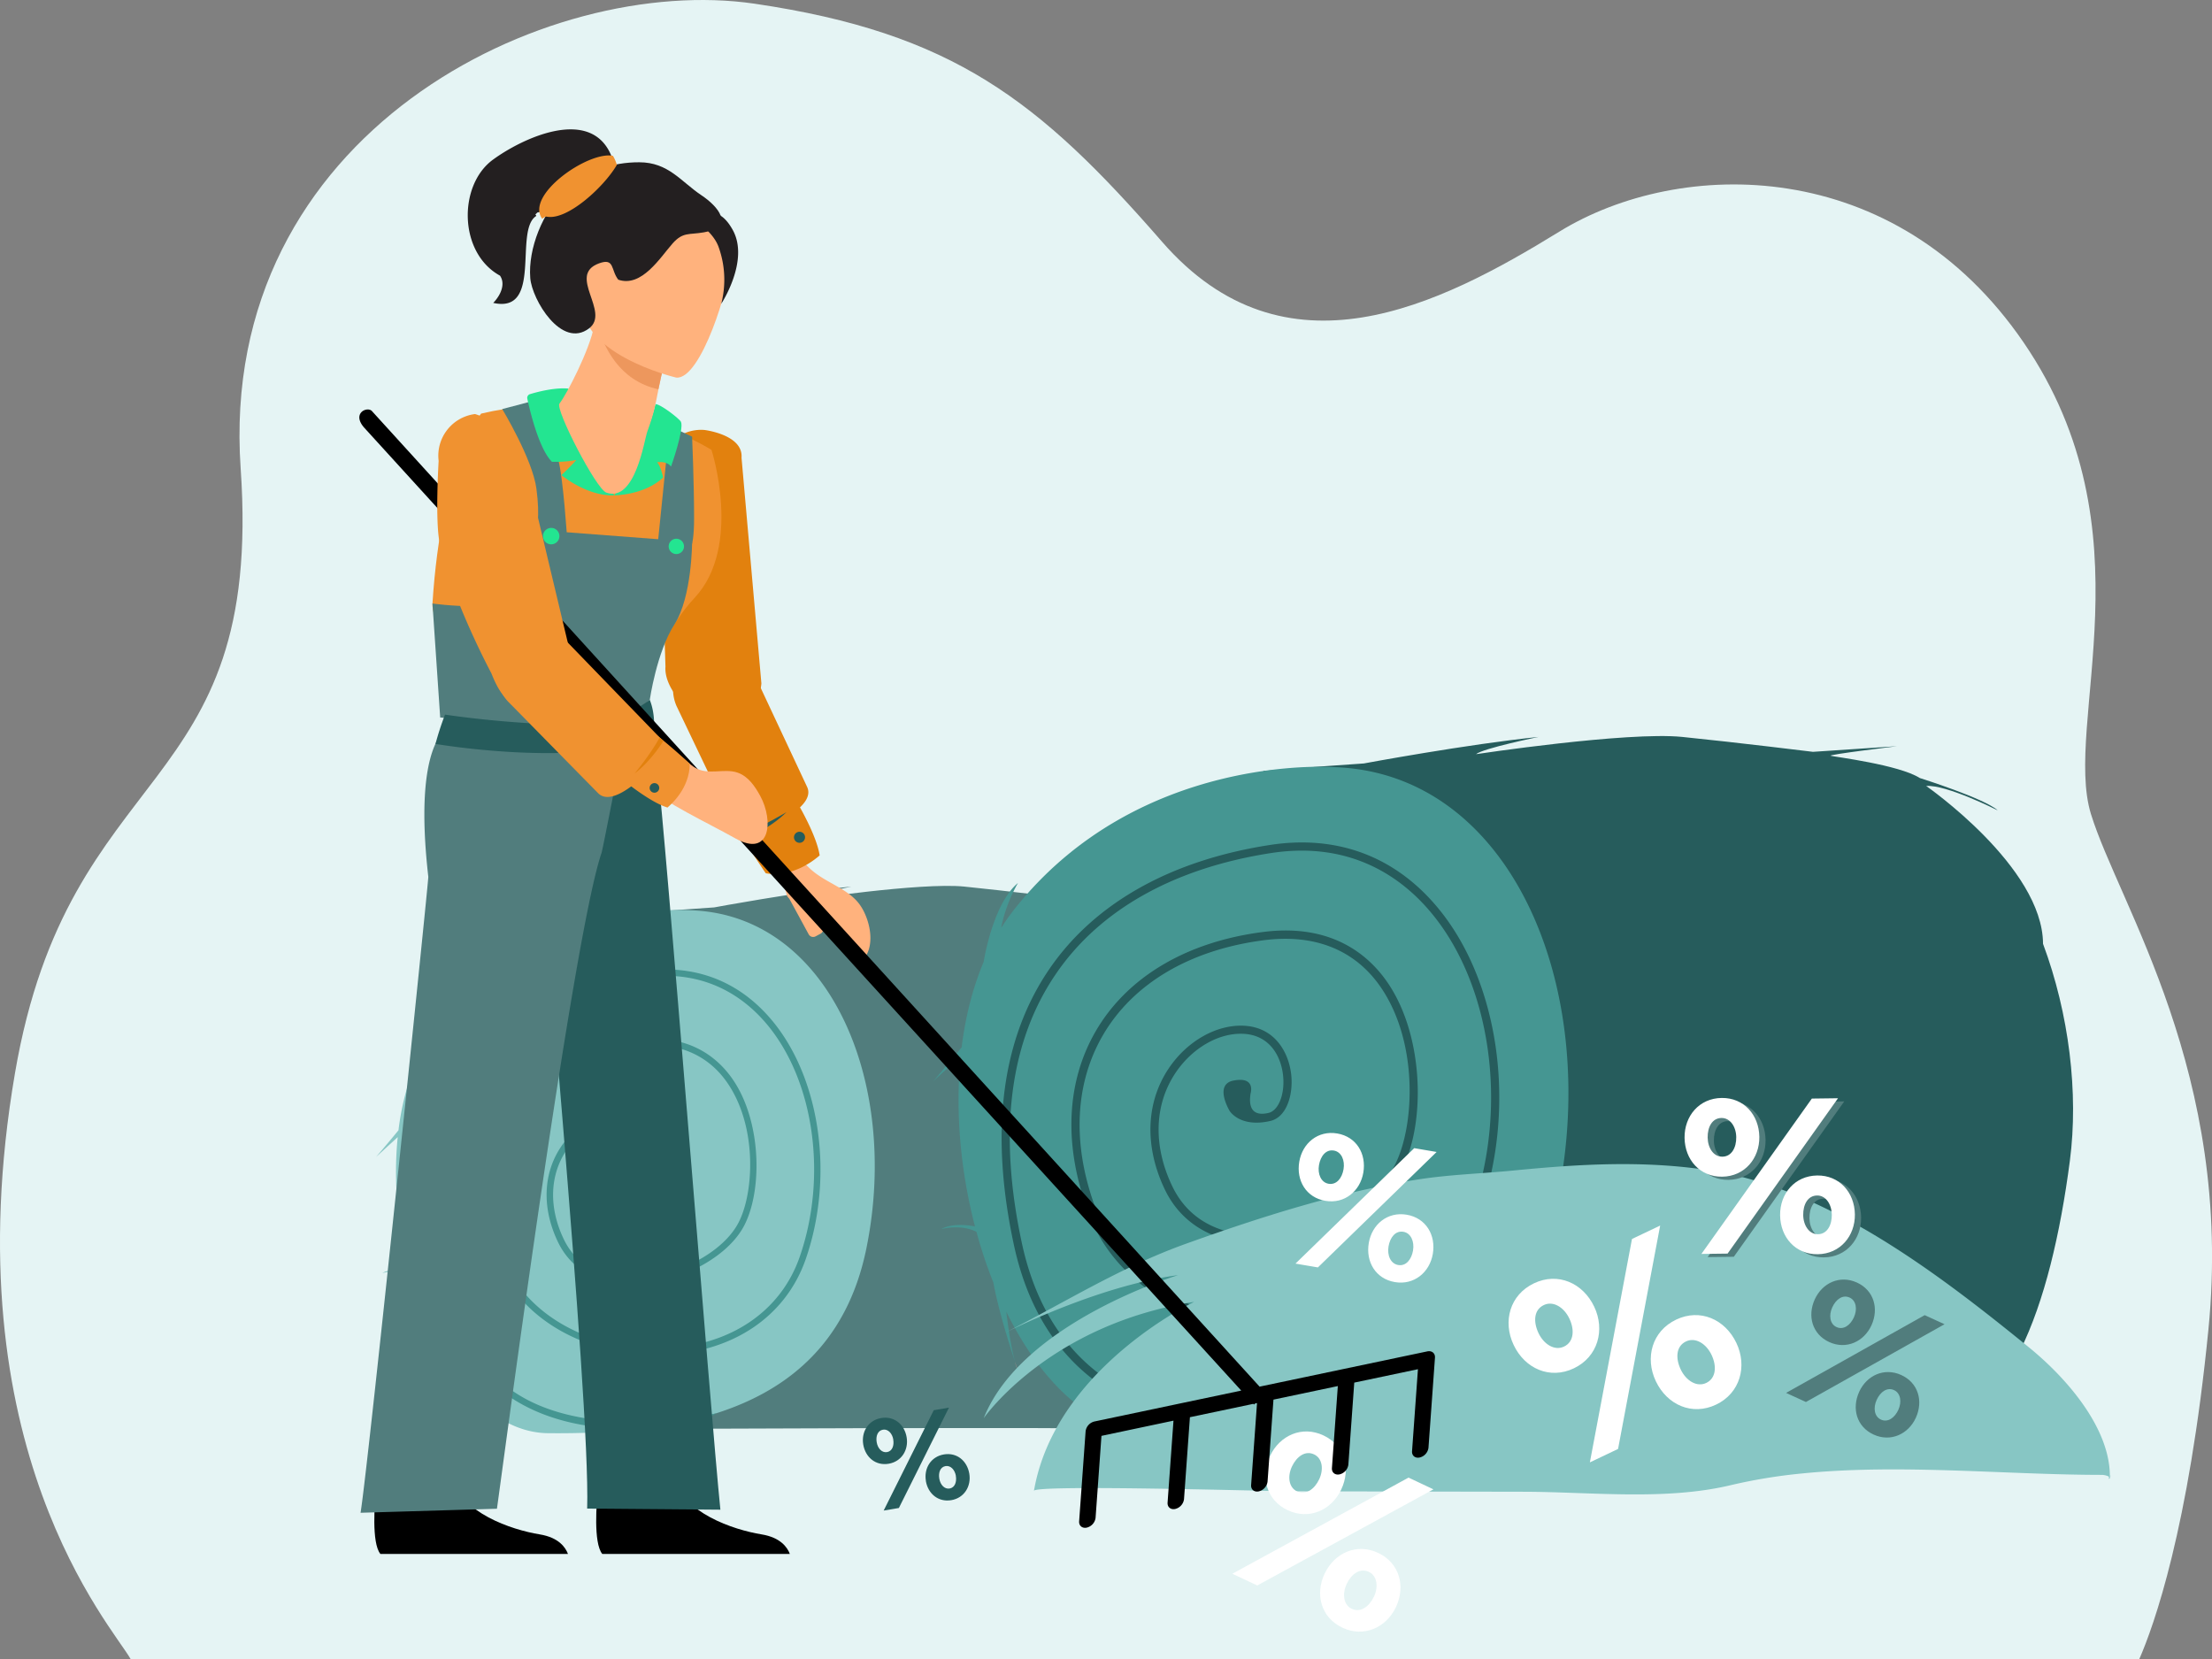
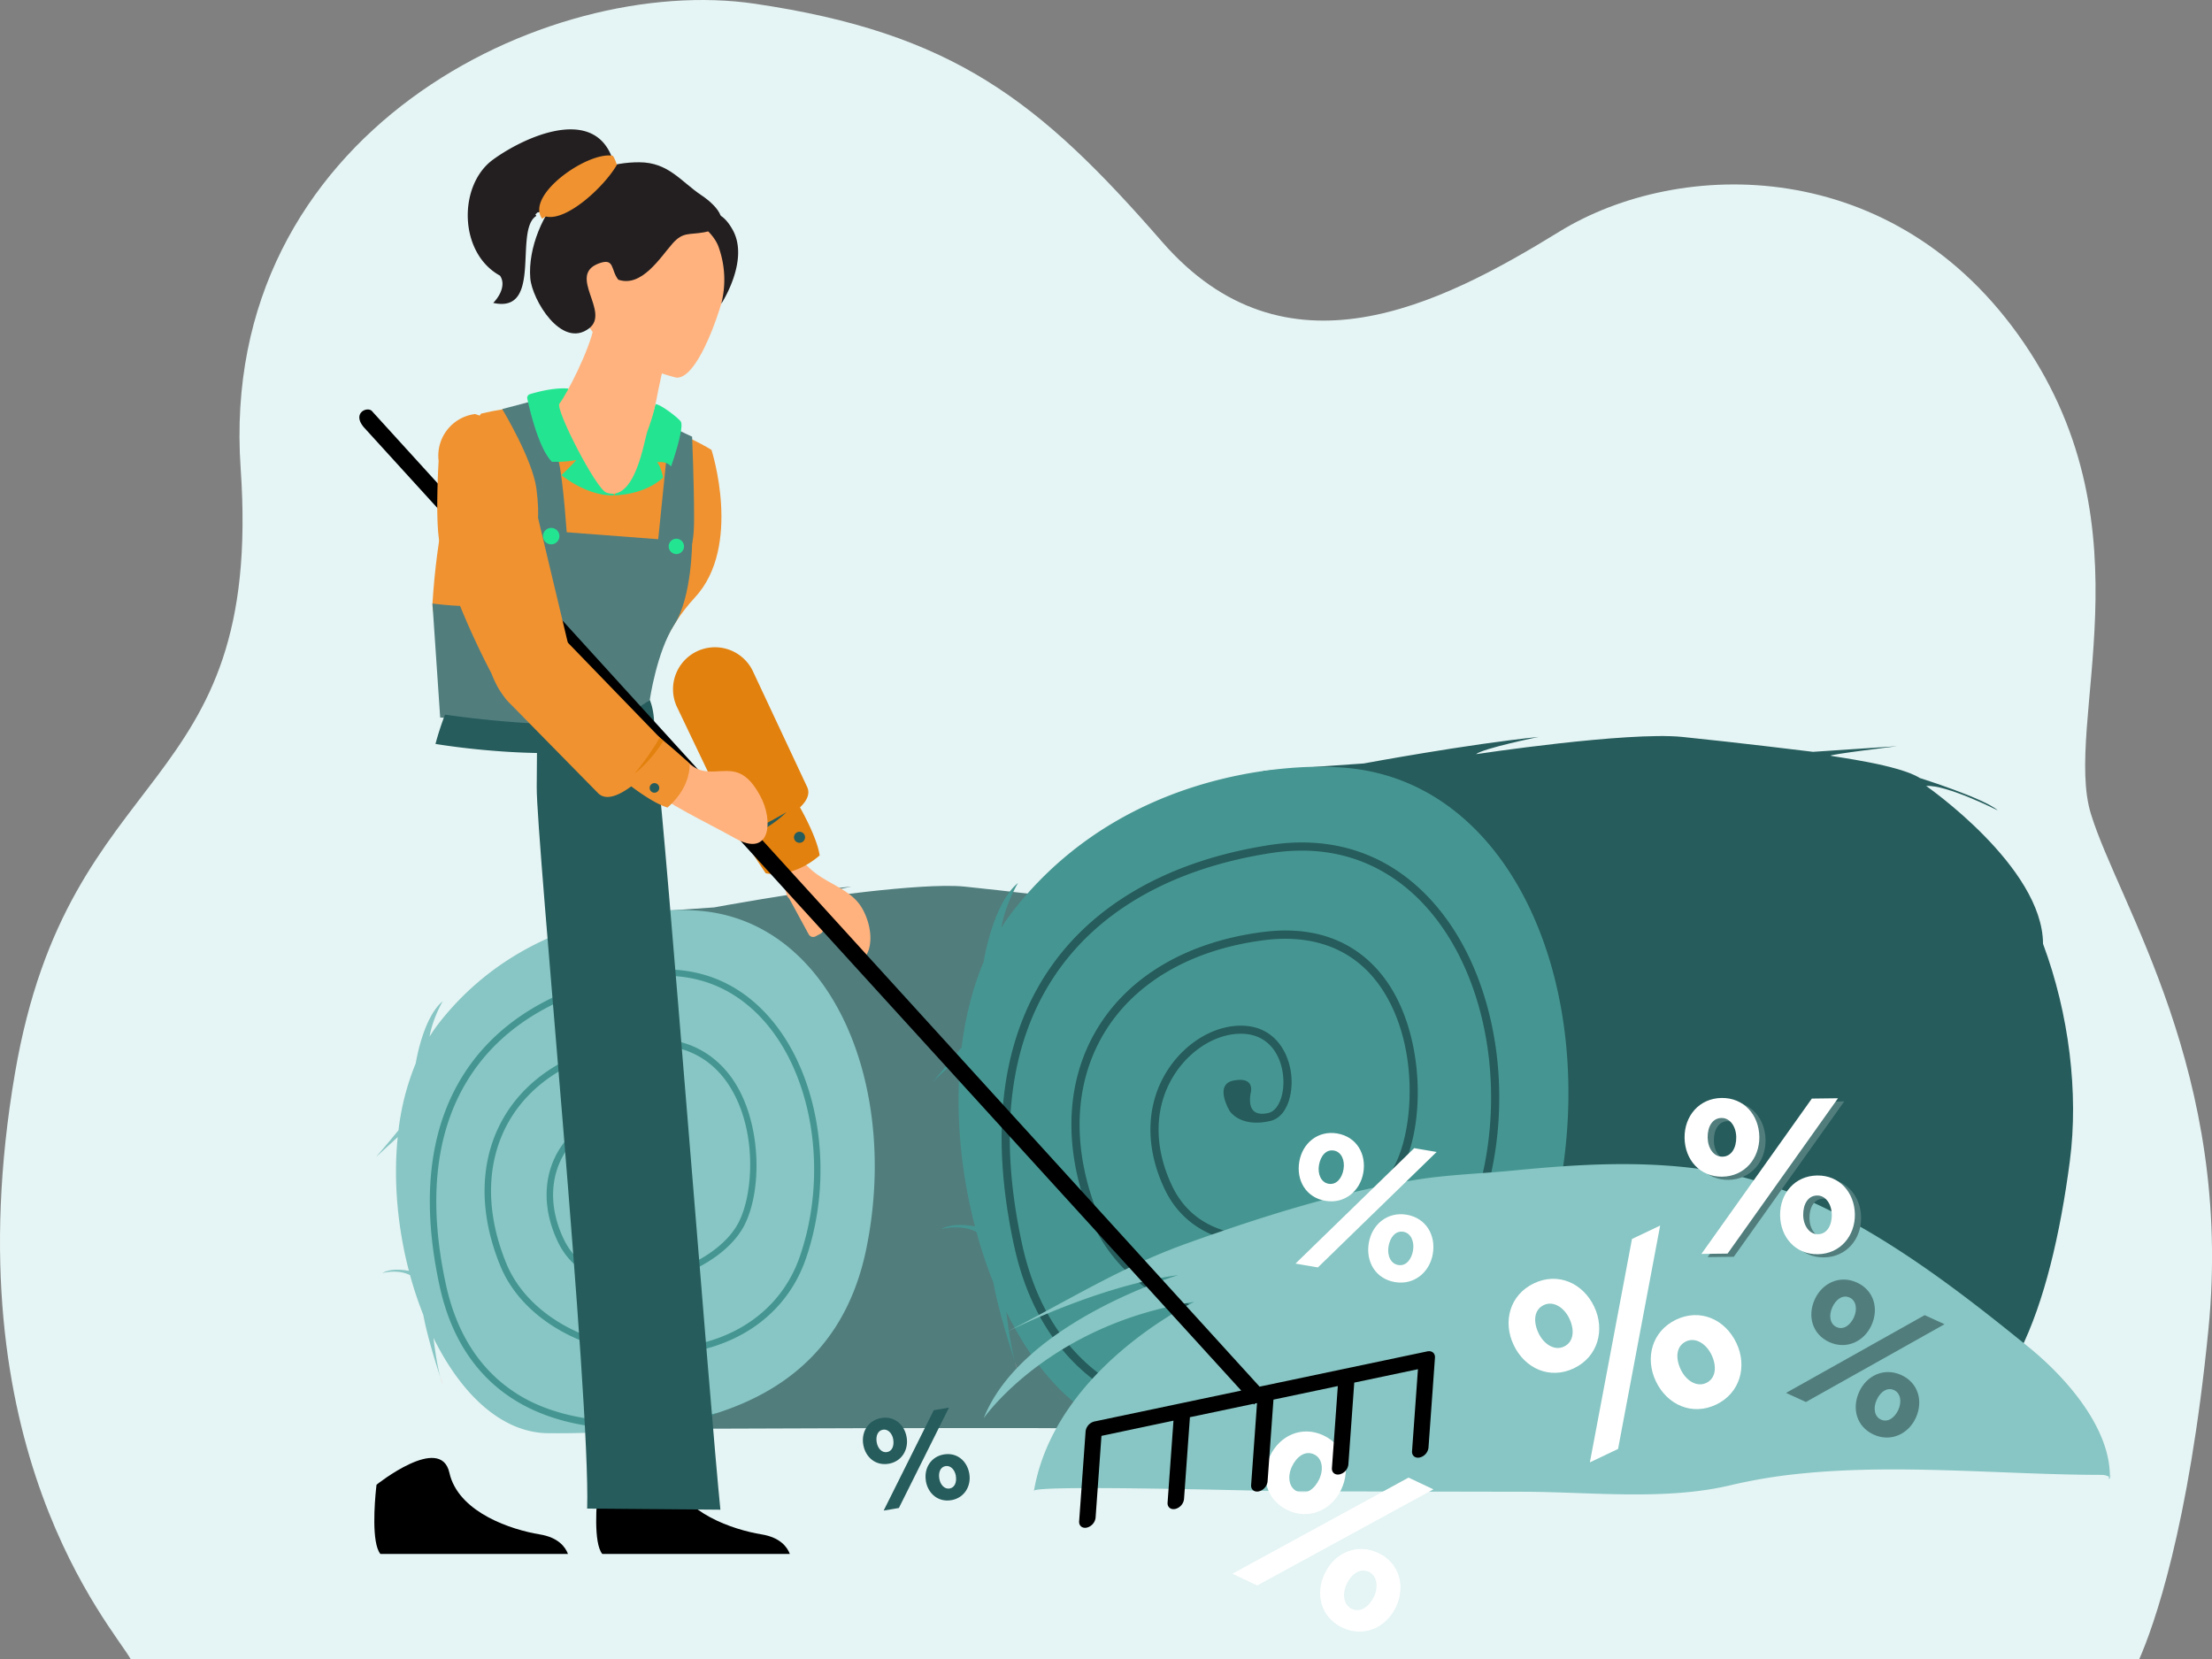
<svg xmlns="http://www.w3.org/2000/svg" width="1600" height="1200" viewBox="0 0 1600 1200">
  <rect x="0" y="0" width="1600" height="1200" fill="#808080" stroke="none" />
  <defs>
    <style>
      .cls-1 {
        fill: #e5f4f4;
      }

      .cls-2 {
        fill: #517d7d;
      }

      .cls-3 {
        fill: #87c6c4;
      }

      .cls-4 {
        fill: #fca19a;
      }

      .cls-5 {
        fill: #459692;
      }

      .cls-6 {
        fill: #265c5c;
      }

      .cls-7 {
        fill: #fff;
      }

      .cls-8 {
        fill: #1e3865;
      }

      .cls-9 {
        fill: #ffb27d;
      }

      .cls-10 {
        fill: #e2810e;
      }

      .cls-11 {
        fill: #f09230;
      }

      .cls-12 {
        fill: #23e591;
      }

      .cls-13 {
        fill: #ed975d;
      }

      .cls-14 {
        fill: #231f20;
      }
    </style>
  </defs>
  <title>Likvidum_illustration</title>
  <g id="background">
    <path class="cls-1" d="M1547.44,1200c10.42-23.86,35.74-94.13,50-238.63,18.21-185.06-64.76-306.81-85-372.56s44.52-204.54-48.57-340.9S1214.93,114,1127.91,167.55s-198.33,109.58-287.37,7.31S689.22,23.82,545.92,2.69C395.84-19.45,157.16,95.47,174.08,338.9,190.77,579,50,547.29,10.82,776.31-35.63,1047.66,81.7,1177,94.45,1200Z" />
  </g>
  <g id="illustration">
    <g>
      <path class="cls-2" d="M902.29,758.78h0c-.17-43.74-66.36-89.64-66.36-89.64,11.44-.91,40.65,13.85,40.65,13.85-7.83-6.93-44.26-18.37-44.26-18.37-11.74-7.53-48.48-12-50.58-12.65s37.63-5.42,37.63-5.42l-47.72,3.2s-42.9-5.3-74.22-8.47-117.12,9.79-117.12,9.79c3.92-3.31,35.53-9.79,35.53-9.79-40.16,4.07-99.17,15.05-99.26,15.07-34.26,2.28-57,4.27-57,4.27l-20.76,373.12s345-1.8,393.81,0S906.69,965.1,917.52,882C922.54,843.54,917.1,798.49,902.29,758.78Z" />
      <g>
        <path class="cls-3" d="M499.49,658.43S388.4,650,318,739.4a118,118,0,0,0-7.3,10.44c2.39-13.64,9.53-25.61,9.53-25.61-14.45,12-19.49,44.86-19.49,44.86h0a183.25,183.25,0,0,0-12.5,48.45c-8.78,10.73-16.2,19.29-16.2,19.29l15.65-14.33c-3.23,31.59-.06,65.45,8.09,96.73-5.65-1-13.71-1.61-19.23,1.6,0,0,11-3.08,20.06,1.52a268.35,268.35,0,0,0,9.57,28.71c3,16,9.3,35.92,12.34,45.11-2.07-7.41-3.72-18-5-28.5,19.77,40.25,49,68.69,83,69,92.12.79,205.6-13.36,230.15-133.63S599.75,661.46,499.49,658.43Z" />
        <path class="cls-4" d="M318.49,996.18a48,48,0,0,0,1.69,5.05C320.32,1001.56,319.64,999.62,318.49,996.18Z" />
      </g>
      <path class="cls-5" d="M455.53,1033.53c-25.54,0-56.29-4.34-82.54-20.4-28.37-17.37-46.9-45.36-55.08-83.22C304,865.47,310.82,812.6,338.24,772.77c25.63-37.24,68.9-61.49,125.15-70.13,38-5.83,70.84,6.44,95.05,35.48,35,42,45,112.86,24.45,172.4-14.55,42.07-53.42,68.06-104,69.52q-2.16.06-4.32.06c-50.92,0-96.83-26-112.59-64.29-16.07-39-15.23-77.16,2.35-107.43,17.85-30.74,51.56-50.74,94.93-56.3,39.25-5.06,60.43,13.23,71.28,29.44,20.93,31.29,20.87,82.11,6.84,106.65-13.51,23.64-50.92,41.89-83.4,40.76-23.44-.85-41.34-11.69-50.39-30.55-11.64-24.26-10.88-49.31,2.09-68.73,10.45-15.64,27.32-25.18,43-24.34,18,1,25.64,16,26.74,28.56,1,11.07-2.8,23.38-11.89,25.5-16.9,3.94-22.9-5.28-23.15-5.68,0,0-9.12-15.07,2.23-17.23,13-2.48,9.59,7.61,9.59,7.61.18.28-3.21,13.93,10.28,10.77,5.56-1.3,9.21-10.33,8.31-20.57-1-11.22-7.37-23.5-22.37-24.32-14.07-.8-29.3,8-38.85,22.28-12,18-12.69,41.4-1.77,64.14,10.6,22.07,31.06,27.36,46.36,27.91,30.93,1.06,66.47-16.12,79.21-38.41,11.82-20.67,15-69.38-6.67-101.77-14.51-21.69-37.62-31.18-66.83-27.41-41.9,5.37-74.4,24.56-91.51,54-16.83,29-17.57,65.68-2.06,103.32s61.77,62.82,112.48,61.35c48.55-1.4,85.83-26.22,99.72-66.39,20.1-58.08,10.38-127.12-23.63-167.9-16.12-19.34-44.94-40.89-90.77-33.87-55,8.44-97.15,32-122,68.17-26.66,38.74-33.26,90.39-19.61,153.53,7.9,36.57,25.72,63.56,53,80.24,55.05,33.69,141.9,13.3,142.66,13.09l-9.83,5.31A230.76,230.76,0,0,1,455.53,1033.53Z" />
    </g>
    <g>
      <path class="cls-6" d="M1477.78,682.7c-.22-55.71-84.52-114.18-84.52-114.18,14.57-1.15,51.77,17.64,51.77,17.64-10-8.82-56.38-23.39-56.38-23.39-15-9.59-61.74-15.35-64.42-16.11s47.93-6.9,47.93-6.9l-60.78,4.06s-54.65-6.75-94.53-10.78-149.19,12.47-149.19,12.47c5-4.22,45.26-12.47,45.26-12.47-51.17,5.18-126.34,19.17-126.44,19.19-43.64,2.91-72.61,5.45-72.61,5.45l-26.45,475.26s439.49-2.3,501.62,0,94.34-87.44,108.15-193.29C1503.58,790.66,1496.65,733.29,1477.78,682.7Z" />
      <g>
        <path class="cls-5" d="M964.72,554.88S823.21,544.12,733.48,658a147.61,147.61,0,0,0-9.29,13.22c3.06-17.34,12.13-32.54,12.13-32.54-18.41,15.34-24.83,57.13-24.83,57.13h0c-8,18.92-13.18,39.84-15.91,61.73C684.42,771.23,675,782.13,675,782.13l19.92-18.25c-4.1,40.23-.08,83.37,10.31,123.2-7.21-1.29-17.45-2-24.48,2,0,0,14-3.92,25.54,1.92a340.39,340.39,0,0,0,12.21,36.63c3.75,20.33,11.77,45.51,15.67,57.27-2.63-9.43-4.7-22.78-6.29-36.11,25.18,51.24,62.4,87.44,105.73,87.82,117.34,1,261.88-17,293.15-170.22S1092.42,558.74,964.72,554.88Z" />
        <path class="cls-4" d="M734.13,985a59.31,59.31,0,0,0,2.19,6.57C736.5,992,735.61,989.42,734.13,985Z" />
      </g>
      <path class="cls-6" d="M908.73,1032.66c-32.54,0-71.71-5.52-105.14-26-36.14-22.11-59.75-57.77-70.17-106-17.73-82.08-9-149.42,25.9-200.16,32.64-47.43,87.77-78.32,159.41-89.33,48.36-7.43,90.23,8.2,121.07,45.2,44.58,53.45,57.39,143.75,31.15,219.59-18.54,53.58-68.05,86.69-132.44,88.55-1.84.05-3.68.08-5.51.08-64.86,0-123.33-33.16-143.41-81.9-20.47-49.67-19.41-98.27,3-136.83,22.74-39.16,65.68-64.63,120.91-71.72,50-6.44,77,16.86,90.8,37.51,26.65,39.85,26.59,104.59,8.72,135.84-17.22,30.12-64.86,53.36-106.24,51.92-29.86-1.08-52.65-14.9-64.18-38.92-14.83-30.89-13.86-62.8,2.67-87.54,13.3-19.92,34.79-32.07,54.73-31,22.9,1.25,32.67,20.38,34.07,36.38,1.23,14.09-3.57,29.77-15.15,32.48-21.53,5-29.17-6.73-29.48-7.23,0,0-11.63-19.2,2.84-22,16.57-3.15,12.21,9.7,12.21,9.7.24.36-4.09,17.74,13.09,13.72,7.08-1.65,11.73-13.16,10.59-26.2-1.25-14.29-9.39-29.93-28.49-31-17.92-1-37.33,10.16-49.49,28.38C834.84,799.21,834,829,847.92,858c13.5,28.12,39.57,34.86,59.06,35.56,39.39,1.35,84.66-20.54,100.89-48.93,15-26.32,19.09-88.37-8.5-129.62-18.48-27.63-47.91-39.72-85.12-34.93-53.37,6.86-94.76,31.3-116.55,68.82-21.45,36.94-22.39,83.67-2.64,131.61s78.69,80,143.27,78.15c61.84-1.78,109.33-33.4,127-84.56,25.59-74,13.21-161.93-30.1-213.87C1014.73,635.55,978,608.1,919.63,617c-70,10.75-123.74,40.78-155.44,86.84-34,49.33-42.36,115.13-25,195.55,10.07,46.57,32.77,81,67.47,102.2,70.13,42.92,180.74,16.94,181.71,16.68l-12.52,6.77A294.22,294.22,0,0,1,908.73,1032.66Z" />
    </g>
    <path class="cls-3" d="M1303.42,1065.8a389.65,389.65,0,0,0-51.58,8.47c-47.27,11.3-101.21,4.85-149.68,4.75l-168.9-.32c-11.44,0-184.61-5-185.38-.35.1-.64.22-1.27.35-1.91,16.38-87.59,115.52-134.75,115.52-134.75-104.57,16.31-151.47,83.07-152.2,84.11,27.64-69.6,140.6-103.45,140.6-103.45-58.06,7.62-123.93,41.06-126,42.09,44.49-22.53,84.22-47.81,132-64.92,54-19.35,110.93-37.5,167.55-46.38,22.72-3.56,45.89-4.22,69-6.48,48-4.69,93.77-7.42,141.57-.18,85.12,12.9,166,75,231.09,127.91,28.34,23,59.54,59.55,58.75,94.61.51-.29-1.23,2-.54-.63.09,0,.46-.92.71.71l-1.3-1.3c1.63.25.7.91.59.7.24-.17,1.16-.73,1.26-1.23-1.11.52-.48,2.31-.61,1.22a13.34,13.34,0,0,0-5.4-1.65C1451.17,1066.82,1374.56,1058.64,1303.42,1065.8Z" />
    <path class="cls-7" d="M918.61,1053.18c7.08-15,23.25-22.19,38.7-14.9s20,24,12.81,39.19c-7,14.85-23.24,22.19-38.7,14.9C916.12,1085.15,911.47,1068.32,918.61,1053.18Zm100.24,15.61,18,8.5-127.44,69.53-18-8.5ZM954.21,1070c3.36-7.12,2.35-15.19-3.71-18-6.36-3-12.55,1.49-16,8.76-3.36,7.12-2.35,15.19,3.71,18C944.59,1081.73,950.85,1077.09,954.21,1070Zm4,68.17c7.08-15,23.25-22.19,38.7-14.9,15.3,7.22,20,24,12.81,39.19-7,14.85-23.25,22.19-38.7,14.9S951,1153.29,958.17,1138.14Zm35.6,16.79c3.36-7.12,2.35-15.19-3.71-18-6.36-3-12.55,1.49-16,8.76-3.36,7.12-2.35,15.19,3.71,18C984.15,1166.69,990.41,1162.05,993.77,1154.93Z" />
    <g>
      <path d="M571.31,1124H435.63c-6.53-8-4.12-37.35-3.14-47,.21-1.93.35-3.06.35-3.06s46.33-37.06,52.69-8.68c.2.89.43,1.76.69,2.62,8,26.54,44,38.6,64.75,42C564.47,1112.1,569.46,1119.12,571.31,1124Z" />
      <path class="cls-8" d="M441,357.69a3.41,3.41,0,1,1,2.73,4A3.41,3.41,0,0,1,441,357.69Z" />
      <path class="cls-9" d="M563.59,625.76c.57,7.08,4.49,17.33,5.54,21.74.93,3.87,13.51,8.82,16.48,10.28,11.92,5.87,19.43,9.07,28.55,19.88-.17,2.51.15,1.72,1.54,4.84a.91.91,0,0,0-1.22.46c1.86,4.78,4.32,9.3,8.28,12.71,11.16-9.65,6.87-29.84-.35-40.55-8.48-12.59-25.1-16.13-36.57-26.88-4.1-3.85-24.48-24.74-30.86-20.29C553.38,609.06,563.33,622.62,563.59,625.76Z" />
      <rect class="cls-9" x="564.26" y="654.03" width="37.38" height="11.68" rx="3.66" transform="translate(281.88 1487.28) rotate(-118.55)" />
-       <path class="cls-10" d="M518.09,522.24h0c-16.72-1.3-38-23.25-36.74-40l-4.49-143.35A30.37,30.37,0,0,1,509.49,311s28.18,3.34,26.88,20.07l14.36,163.25A30.37,30.37,0,0,1,518.09,522.24Z" />
      <path class="cls-10" d="M505.06,470.7h0a30.38,30.38,0,0,0-15.7,40l42,87.92c6.7,15.38,4.35,8.16,19.73,1.46,0,0,39.55-15.24,32.84-30.62L545,486.4A30.38,30.38,0,0,0,505.06,470.7Z" />
      <g>
        <path class="cls-10" d="M553.88,631.63s18.54,4.68,39-12.88c-2.21-14.74-16-37.85-16-37.85A96.52,96.52,0,0,1,534.54,601C543,615.92,553.88,631.63,553.88,631.63Z" />
        <path class="cls-6" d="M580.21,602.11a4,4,0,1,1-5.43,1.64A4,4,0,0,1,580.21,602.11Z" />
        <path class="cls-6" d="M568.91,587.42S551.6,598,536.12,603.69c.86,1.48,2.15,3.54,2.15,3.54S556.44,599.78,568.91,587.42Z" />
      </g>
      <path class="cls-11" d="M312.82,436.5c-.72,11.21,14.35,37.32,14.88,50.24.84,20.32-.84,20.4,2.11,23.56.9,1-4.55,11.42-4.55,11.42l57,11.6,20.42,9.35,63.74-11.53s-3.67-56,36.12-98.85c34.59-37.24,12.1-106.87,12.1-106.87S439.48,277.35,348,299.18C348,299.18,319.38,334.14,312.82,436.5Z" />
      <path class="cls-2" d="M500.62,315.86s1.43,33.26,1.43,58.93-4.75,23.28-4.75,23.28l-21.87-1.42,9-88.4Z" />
      <path class="cls-2" d="M363.28,295.9S385.14,332,388,353.4s0,29.94,0,29.94L410.33,391s-3-46.63-6.66-58.93c-3.8-12.84-19-41.83-19-41.83Z" />
      <path class="cls-2" d="M500.62,391.9,388,383.34s-1.43,27.09-10,44.2-65.19,9-65.19,9l5.59,82.44s76.11,8.84,107.06,5.06S470,506.22,470,506.22s4.95-34.48,17.78-54.44S500.62,391.9,500.62,391.9Z" />
      <path class="cls-6" d="M424.71,1091.21c2.48-79.75-36.86-484.9-36.48-522,.16-16.45.22-27.6.23-32.46v-.65c0-1.4,0-2.12,0-2.12H472.3s1.19,8.27,3.11,22.11c5.54,39.84,38.64,467.63,45.67,535.91Z" />
      <path d="M410.82,1124H275.14c-6.52-8-4.12-37.35-3.13-47,.2-1.93.34-3.06.34-3.06s46.33-37.06,52.7-8.68c.19.89.43,1.76.68,2.62,8,26.54,44,38.6,64.75,42C404,1112.1,409,1119.12,410.82,1124Z" />
-       <path class="cls-2" d="M359.45,1091.32l-98.64,2.91c6.08-38.4,49.28-457.77,49-460-11.14-97.73,13.93-107.1,13.93-107.1l64.7,9.52,1.8.34h0l33.07,6.24.13,0a8.57,8.57,0,0,0,10.32-8.1l18.1-2.68s-15.79,81.66-16.71,84.35C414.12,678.14,363.81,1060.74,359.45,1091.32Z" />
      <path class="cls-6" d="M470,506.22S447.6,523.42,425.47,524c-49.09,1.26-103.57-7.1-103.57-7.1A206.29,206.29,0,0,0,315,538.1s100.35,17.27,157.27-3.89C472.3,534.21,475.33,519.65,470,506.22Z" />
      <path class="cls-12" d="M444.32,358.31s-35-57.22-33.06-77.19c0,0-9.26-1.59-27.85,3.95a2.82,2.82,0,0,0-2,3.26c1.81,8.47,8.31,36.12,17.79,45.68a83.23,83.23,0,0,0,17.62-1.24,146.74,146.74,0,0,1-10.74,10.88S424.35,359,444.32,358.31Z" />
      <path class="cls-12" d="M474.09,292.32s-7,31.15-29.77,66c0,0,21.79-.1,35.37-12.93,0,0-1.87-8.59-4.38-11,0,0,6.79-1.34,10.07,3.09,0,0,9.51-26.83,7.22-32.28C491.64,303,477.53,292.07,474.09,292.32Z" />
      <path class="cls-12" d="M392.86,386.71a5.94,5.94,0,1,1,4.75,6.92A5.94,5.94,0,0,1,392.86,386.71Z" />
      <path class="cls-12" d="M483.77,394.21a5.54,5.54,0,1,1,4.43,6.46A5.54,5.54,0,0,1,483.77,394.21Z" />
      <g>
        <path class="cls-9" d="M404.66,291.93c4.9-6.07,21.79-38.47,25.13-56.34l3,1.1,49.79,18.49s-3.8,13.49-6.31,26.41l-.06.32c-2.22,11.21-3.07,16.77-8,30.25-2.22,6.08-8.7,51.52-29.62,44.16C431.12,353.69,401.43,295.93,404.66,291.93Z" />
-         <path class="cls-13" d="M482.55,255.18s-3.8,13.49-6.31,26.41c-28.66-6.21-39.61-31.37-43.48-44.9Z" />
        <path class="cls-9" d="M489.08,273.11s-75.42-17.59-67.34-60,11.8-66.89,55.77-61.07,49.33,23.62,50.08,38.44S507.06,275.12,489.08,273.11Z" />
        <path class="cls-14" d="M509.75,167.93l-.69.13c-10.66,1.91-15-.46-22.52,8-8.92,10.06-22.41,32.21-39.46,26.2l.16.08c-5.6-7.13-2.49-16.06-14-11.83-23.3,8.56,8.51,35.11-7.14,47-19.93,15.17-41.3-20.82-42.54-36.32-1.73-21.47,9.18-48.05,24.72-62.81s34.71-21.07,54.11-21c21.14,0,30.19,14,45,23.88C519.25,149.14,531.69,163.66,509.75,167.93Z" />
        <path class="cls-14" d="M503.33,160.07s12.84,7.82,16.6,19a69.78,69.78,0,0,1,1.75,40.71s20.53-31.14,8.41-53.3C517.23,143,503.33,160.07,503.33,160.07Z" />
        <path class="cls-14" d="M356.77,219.1c36,8,14.81-52.33,31-62.8a.89.89,0,0,0-.64-1.12c.46-.34,2.06-1.9,1.47-1.46h0c15.54-3.26,25.55,6,39.08-6.51,9-8.39,19.95-21.55,14.42-34.76-15-35.76-64.29-12.54-85.62,3.11-25.16,18.46-24.81,67.38,5.19,83.83C365.82,205.49,362.11,213.61,356.77,219.1Z" />
        <path class="cls-11" d="M395.12,156.65a6.68,6.68,0,0,0-2.9,1.61c-12.69-17.11,33.23-49.08,51.12-45.56a25.57,25.57,0,0,1,2.82,6.6C437.14,134.91,410.16,160,395.12,156.65Z" />
      </g>
      <path d="M1032.42,977.49,911.09,1003,269.37,297.72c-3.14-4.39-15.69,1-5.59,12l634.05,696.13-106.21,22.35a8.39,8.39,0,0,0-6.37,7.08l-4.68,65.12c-.23,3.21,2.24,5.26,5.52,4.57a8.38,8.38,0,0,0,6.37-7.08l4.26-59.29,52.09-11-4.27,59.29c-.23,3.22,2.24,5.27,5.53,4.58a8.37,8.37,0,0,0,6.36-7.08l4.27-59.29,45.9-9.66.44.49.84-.76,1.36-.29-4.27,59.3c-.23,3.21,2.24,5.26,5.53,4.57a8.37,8.37,0,0,0,6.36-7.07l4.27-59.3,46.56-9.8-4.27,59.3c-.23,3.21,2.24,5.26,5.53,4.57a8.37,8.37,0,0,0,6.36-7.07l4.26-59.3,46.07-9.7-4.27,59.3c-.23,3.22,2.24,5.26,5.53,4.57a8.34,8.34,0,0,0,6.36-7.07l4.69-65.12C1038.18,978.84,1035.7,976.8,1032.42,977.49Z" />
      <path class="cls-11" d="M394.52,504.7h0c-16.64,2.08-26.85,13.58-39.1-17.71,0,0-28.18-52.46-37.29-93.67-3.58-16.18-.85-59.91-.85-59.91a30.37,30.37,0,0,1,26.35-33.92s31.83,9.71,33.92,26.35l33.16,139C412.79,481.43,411.16,502.61,394.52,504.7Z" />
      <path class="cls-11" d="M367.76,465.55h0a30.38,30.38,0,0,1,42.95-.76l67.75,70c12.07,11.64,6.12,6.92-5.52,19,0,0-28.09,31.75-40.15,20.1L368.52,508.5A30.38,30.38,0,0,1,367.76,465.55Z" />
      <path class="cls-9" d="M464.11,566.61c20,15.89,45.56,27.4,67.88,39.86,25.43,14.2,27.62-13,17.92-30.74-3.77-6.89-8.68-14.23-16.43-16.88-9.82-3.36-21.23,2.22-30.8-3.63-7.75-4.75-14.11-15-24.61-11.87C468.59,546.14,464.44,557.65,464.11,566.61Z" />
      <g>
        <path class="cls-11" d="M498.8,552.28s1.64,16.51-16,31.83c-12.36-3.78-30.42-18.6-30.42-18.6A83.63,83.63,0,0,0,475,531.77C486.71,541,498.8,552.28,498.8,552.28Z" />
        <path class="cls-6" d="M470.11,571.09a3.47,3.47,0,1,0,2.1-4.44A3.48,3.48,0,0,0,470.11,571.09Z" />
        <path class="cls-10" d="M459,559.52s11.26-13.5,18.14-26c1.16.93,2.77,2.3,2.77,2.3S471.15,550.4,459,559.52Z" />
      </g>
    </g>
    <path class="cls-6" d="M624.41,1044.89c-1.54-9.14,3.58-17.6,13-19.19s16.83,4.65,18.39,13.88c1.53,9.05-3.57,17.6-13,19.19S626,1054.12,624.41,1044.89Zm51-24.85,11-1.86-36.23,72.59-11,1.86Zm-29.27,21.18c-.73-4.34-3.77-7.72-7.46-7.09-3.88.66-5.29,4.69-4.54,9.12s3.78,7.72,7.47,7.09C645.45,1049.69,646.84,1045.56,646.1,1041.22Zm23.59,30c-1.54-9.14,3.58-17.6,13-19.19s16.83,4.65,18.39,13.89c1.53,9-3.57,17.59-13,19.19S671.25,1080.45,669.69,1071.22Zm21.69-3.67c-.73-4.33-3.77-7.71-7.46-7.09-3.88.66-5.29,4.69-4.54,9.12s3.78,7.72,7.47,7.1C690.73,1076,692.12,1071.89,691.38,1067.55Z" />
    <path class="cls-2" d="M1312.67,939.86c5.46-11.94,18.2-17.79,30.5-12.16s16,18.85,10.51,30.92c-5.4,11.82-18.19,17.78-30.5,12.15S1307.15,951.92,1312.67,939.86Zm79.52,11.42,14.35,6.57-100.25,56.25-14.36-6.57ZM1341,952.82c2.59-5.67,1.72-12.05-3.11-14.25-5.06-2.32-9.92,1.29-12.57,7.08s-1.72,12.05,3.1,14.26C1333.51,962.22,1338.43,958.49,1341,952.82Zm3.77,53.94c5.46-11.94,18.2-17.78,30.5-12.15s16,18.85,10.51,30.91c-5.4,11.82-18.19,17.79-30.5,12.16S1339.27,1018.83,1344.79,1006.76Zm28.35,13c2.59-5.67,1.72-12.05-3.11-14.26-5.06-2.31-9.93,1.3-12.57,7.09s-1.72,12,3.1,14.25C1365.63,1029.13,1370.55,1025.4,1373.14,1019.73Z" />
    <path class="cls-7" d="M1094.87,972.86c-8.07-17-2.77-36.29,14.7-44.61,17.3-8.24,35.39-.25,43.55,16.88,8,16.79,2.77,36.29-14.7,44.61C1121.12,998,1103,990,1094.87,972.86Zm85.59-76.68,20.38-9.7-30.45,161.58-20.39,9.71Zm-45.33,57.51c-3.83-8.05-11.63-13-18.48-9.69-7.2,3.43-7.7,12.07-3.79,20.3,3.83,8.05,11.63,13,18.48,9.69C1138.54,970.56,1139,961.75,1135.13,953.69Zm62.6,45.43c-8.07-17-2.78-36.29,14.69-44.61,17.31-8.24,35.4-.25,43.55,16.88,8,16.79,2.78,36.29-14.69,44.61C1224,1024.24,1205.88,1016.25,1197.73,999.12ZM1238,980c-3.84-8.05-11.63-13-18.49-9.69-7.19,3.43-7.7,12.07-3.78,20.3,3.83,8.05,11.63,13,18.48,9.69C1241.39,996.82,1241.82,988,1238,980Z" />
    <path class="cls-7" d="M939.8,840.29c2.3-13.49,13.56-22.79,27.46-20.42s21.19,14.69,18.87,28.32c-2.28,13.35-13.56,22.78-27.46,20.41S937.48,853.91,939.8,840.29Zm83.14-9.8,16.21,2.76-85.88,83.51L937.05,914Zm-51.12,15.26c1.09-6.41-1.5-12.6-7-13.52-5.72-1-9.64,4-10.76,10.5s1.5,12.59,6.95,13.52C966.78,857.23,970.73,852.15,971.82,845.75Zm18.26,53.31c2.3-13.49,13.56-22.79,27.45-20.42s21.19,14.69,18.87,28.31c-2.27,13.36-13.56,22.79-27.46,20.42S987.75,912.68,990.08,899.06Zm32,5.46c1.1-6.41-1.49-12.6-6.94-13.53-5.73-1-9.65,4-10.77,10.51s1.5,12.59,7,13.52C1017.05,916,1021,910.92,1022.09,904.52Z" />
    <g>
      <path class="cls-2" d="M1223,825.28c-.2-15.75,10.61-28.61,26.84-28.82,16.06-.2,27,12.23,27.24,28.14.2,15.59-10.62,28.61-26.84,28.82C1234.21,853.62,1223.24,841.19,1223,825.28Zm92.07-28.37,18.93-.23-79.88,112.37-18.93.24Zm-54.69,27.9c-.1-7.48-4.31-13.95-10.68-13.87-6.68.09-10.1,6.49-10,14.13.09,7.48,4.31,13.95,10.67,13.87C1257.09,838.85,1260.51,832.29,1260.42,824.81Zm31.73,56.56c-.19-15.75,10.62-28.62,26.85-28.82,16.06-.2,27,12.23,27.24,28.13.19,15.59-10.62,28.62-26.84,28.82S1292.35,897.27,1292.15,881.37Zm37.39-.48c-.1-7.47-4.32-13.94-10.68-13.86-6.68.08-10.1,6.49-10,14.12s4.31,14,10.67,13.87C1326.21,894.94,1329.63,888.37,1329.54,880.89Z" />
      <path class="cls-7" d="M1218.49,823c-.2-15.75,10.61-28.62,26.84-28.82,16.06-.2,27,12.23,27.24,28.13.2,15.59-10.62,28.62-26.84,28.82C1229.66,851.34,1218.69,838.91,1218.49,823Zm92.07-28.37,18.93-.24-79.88,112.37-18.93.24Zm-54.69,27.89c-.1-7.47-4.32-13.94-10.68-13.86-6.68.08-10.1,6.49-10,14.12s4.31,14,10.67,13.87C1252.54,836.58,1256,830,1255.87,822.53Zm31.73,56.56c-.2-15.75,10.62-28.61,26.84-28.82,16.07-.2,27,12.23,27.25,28.14.19,15.59-10.62,28.61-26.85,28.81C1298.78,907.43,1287.8,895,1287.6,879.09Zm37.38-.47c-.09-7.48-4.31-14-10.67-13.87-6.68.09-10.1,6.49-10,14.13.09,7.48,4.31,14,10.67,13.87C1321.66,892.66,1325.08,886.1,1325,878.62Z" />
    </g>
  </g>
</svg>